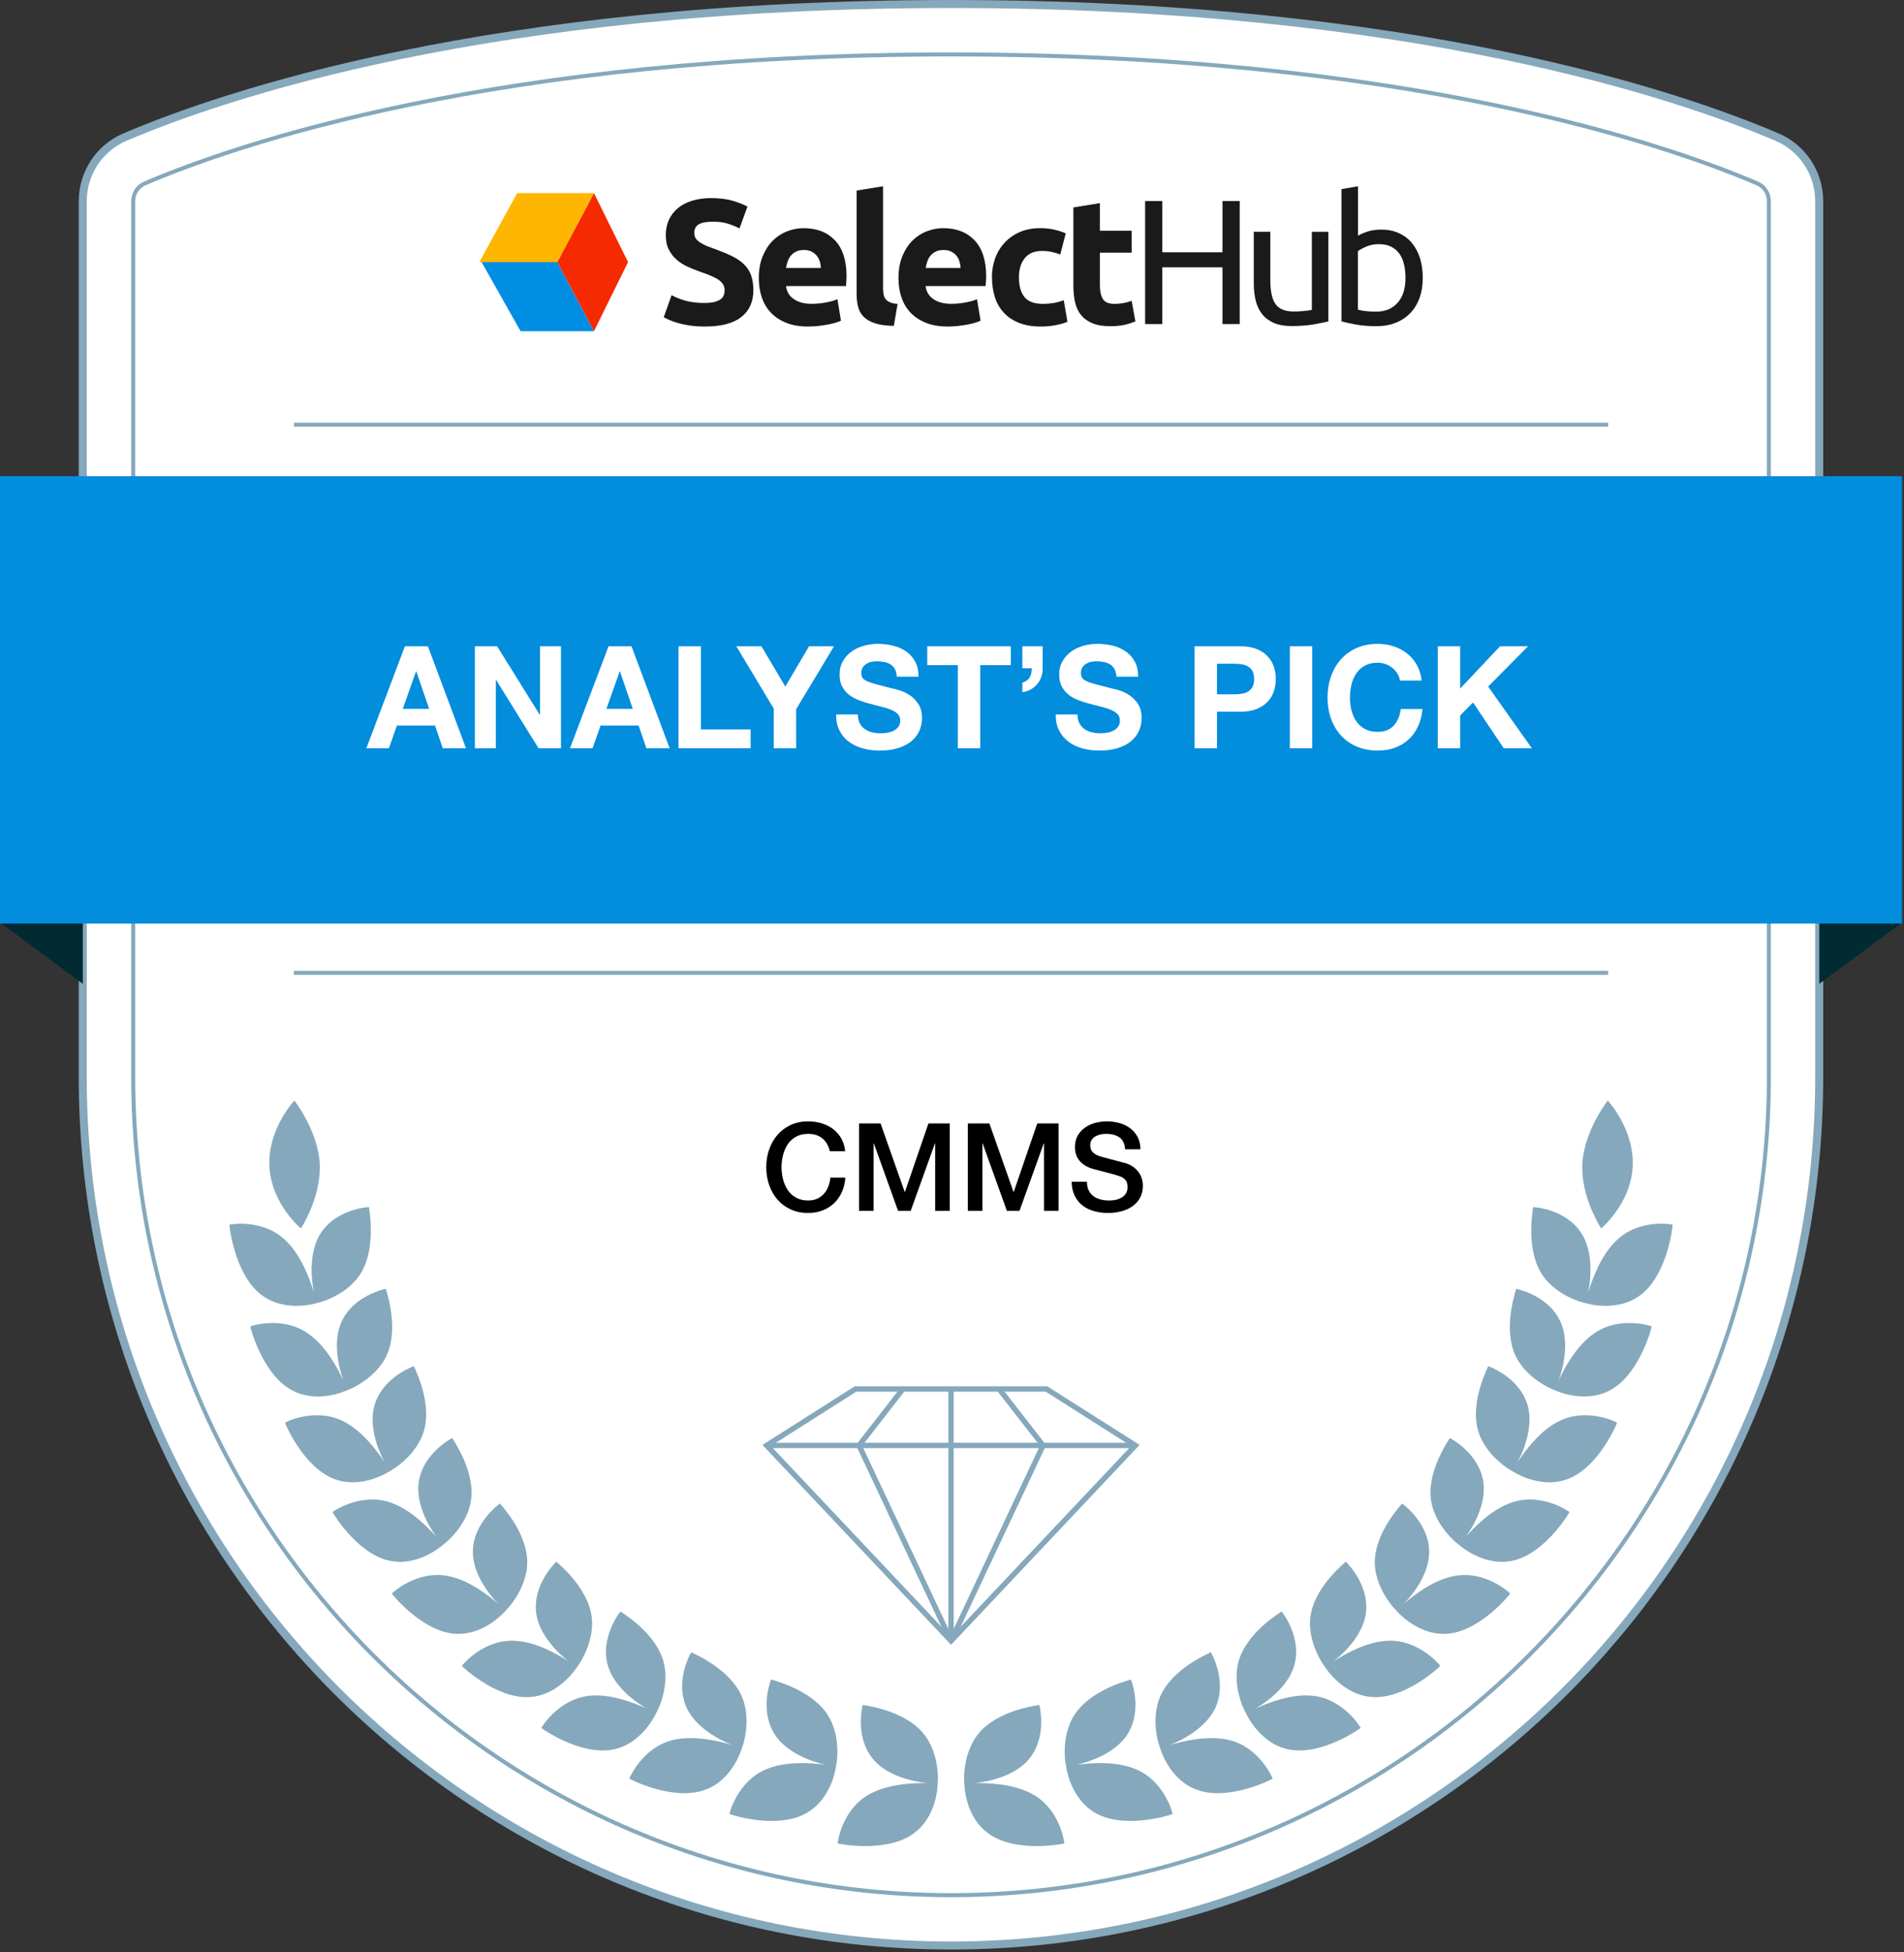
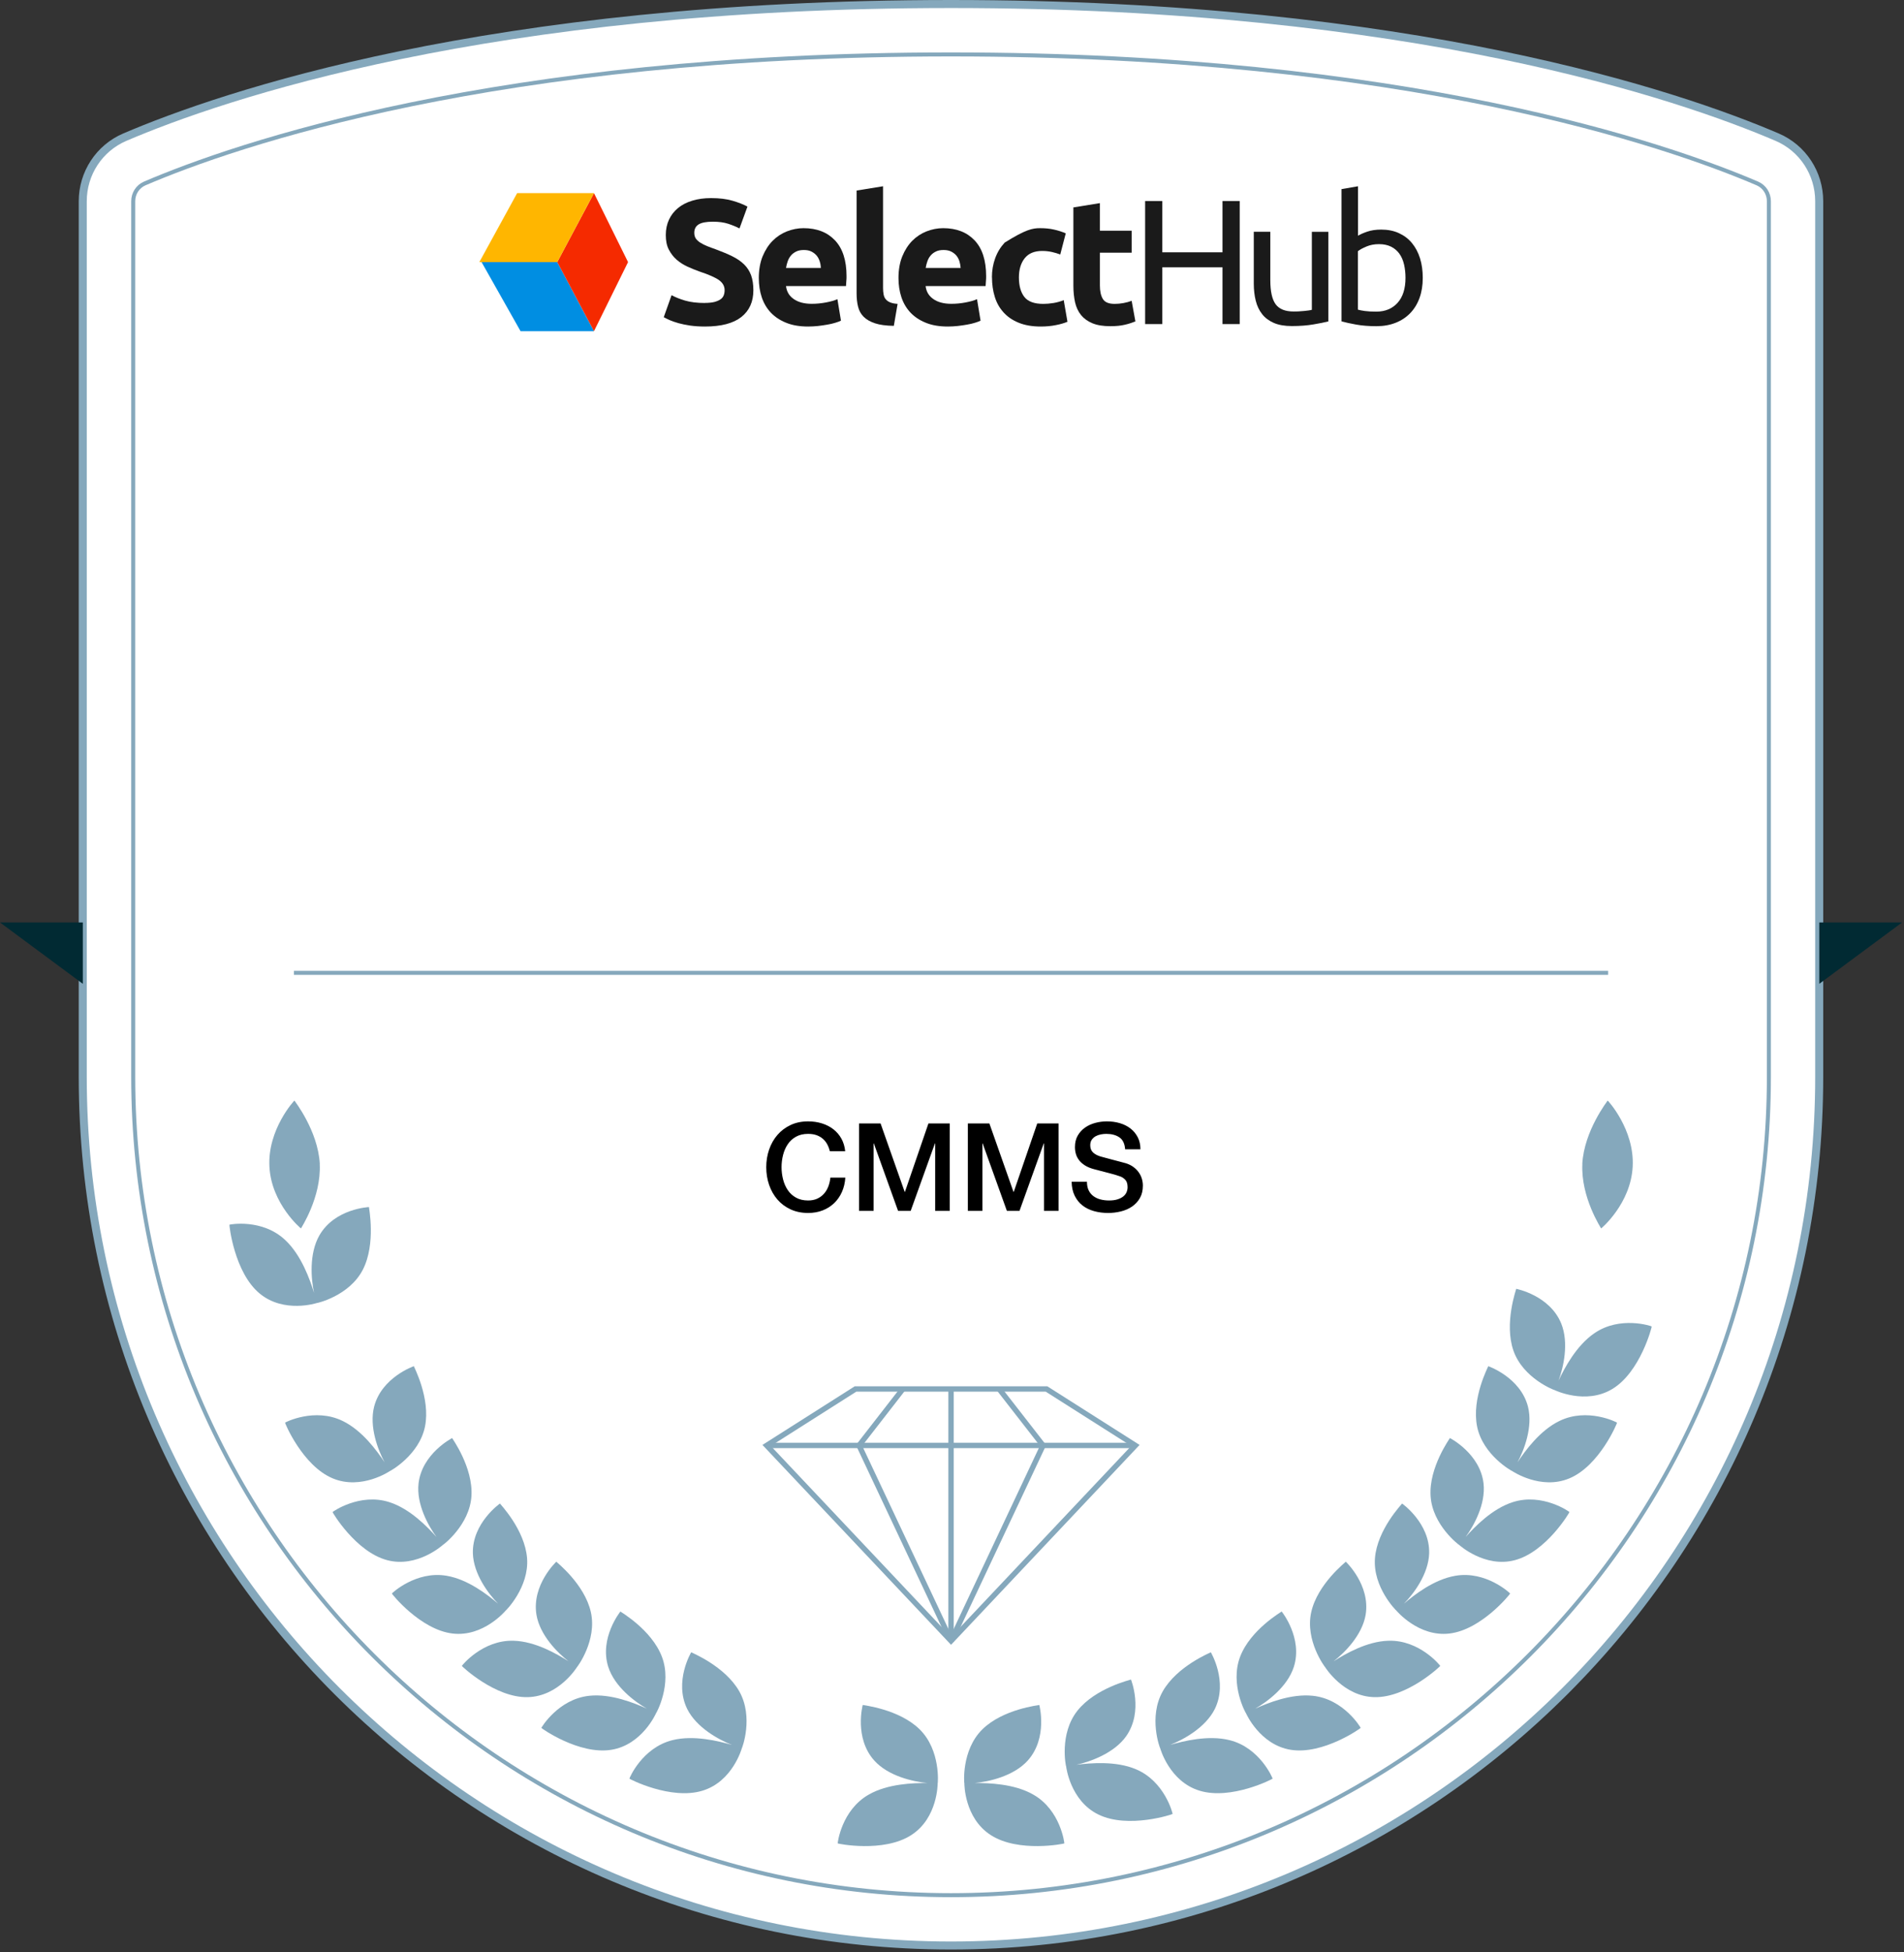
<svg xmlns="http://www.w3.org/2000/svg" width="280px" height="287px" viewBox="0 0 280 287" version="1.1">
  <rect x="0" y="0" width="280" height="287" fill="#333333" stroke="none" />
  <title>Analyst's Pick</title>
  <g id="Badges_new" stroke="none" stroke-width="1" fill="none" fill-rule="evenodd">
    <g id="CMMS" transform="translate(-78, -88)">
      <g id="Analyst's-Pick" transform="translate(78, 88)">
        <g id="Analyst's-Pick">
          <g id="award-asset">
            <g id="Group" transform="translate(12, 0)" fill="#FFFFFF" fill-rule="nonzero" stroke="#85A8BC">
              <path d="M127.86,0.59 C59.82,0.59 20.61,14.07 6.36,20.16 C2.59,21.77 0.17,25.48 0.17,29.58 L0.17,158.31 C0.17,228.83 57.34,285.99 127.85,285.99 L127.85,285.99 C198.37,285.99 255.53,228.83 255.53,158.31 L255.53,29.58 C255.53,25.48 253.11,21.77 249.34,20.16 C235.11,14.07 195.89,0.59 127.86,0.59 Z" id="Path" stroke-width="1.18" />
              <path d="M248.13,29.58 L248.13,158.31 C248.13,224.63 194.17,278.59 127.85,278.59 C61.53,278.59 7.59,224.62 7.59,158.31 L7.59,29.58 C7.59,28.43 8.26,27.41 9.28,26.97 C22.62,21.26 60.89,8 127.85,8 C194.81,8 233.1,21.26 246.44,26.97 C247.46,27.41 248.13,28.43 248.13,29.58 Z" id="Path" stroke-width="0.59" />
              <line x1="31.22" y1="143.01" x2="224.49" y2="143.01" id="Path" stroke-width="0.59" />
-               <line x1="31.22" y1="62.43" x2="224.49" y2="62.43" id="Path" stroke-width="0.59" />
            </g>
            <g id="Group" transform="translate(0, 135)" fill="#012A33" fill-rule="nonzero">
              <polygon id="Path" points="0 0.6 12.18 9.62 12.18 0.6" />
              <polygon id="Path" points="279.72 0.6 267.54 9.62 267.54 0.6" />
            </g>
-             <rect id="Rectangle" fill="#028DDD" fill-rule="nonzero" x="0" y="70" width="279.72" height="65.76" />
            <g id="Group" transform="translate(33, 161)" fill="#85A8BC" fill-rule="nonzero">
              <g transform="translate(108, 0)" id="Path">
                <path d="M91.7,10.1 C91.46,15.02 94.46,19.54 94.46,19.58 C94.44,19.62 98.82,15.97 99.1,10.49 C99.39,5.01 95.41,0.73 95.42,0.78 C95.42,0.83 91.96,5.19 91.69,10.1 L91.7,10.1 Z" />
-                 <path d="M84.47,16.44 C84.47,16.44 89.46,16.65 91.74,20.58 C93.3,23.3 92.97,27.06 92.53,29.06 C93.14,27.12 94.38,23.54 96.76,21.3 C100.16,18.08 104.97,19 104.98,19.03 C105.03,19.01 104.29,26.05 100.53,29.15 C96.96,32.11 92.15,30.55 92.15,30.55 C92.13,30.58 87.35,29.51 85.36,25.64 C83.4,21.82 84.49,16.48 84.46,16.44 L84.47,16.44 Z" />
                <path d="M81.98,28.46 C81.98,28.46 86.89,29.4 88.59,33.55 C89.75,36.42 88.91,40.04 88.2,41.94 C89.07,40.12 90.79,36.82 93.46,34.99 C97.27,32.36 101.9,33.95 101.9,33.99 C101.95,33.98 100.24,40.71 96.09,43.19 C92.15,45.56 87.61,43.34 87.61,43.34 C87.58,43.36 83,41.63 81.57,37.56 C80.16,33.54 81.99,28.51 81.97,28.46 L81.98,28.46 Z" />
                <path d="M77.86,39.83 C77.86,39.83 82.58,41.45 83.7,45.77 C84.46,48.75 83.12,52.19 82.16,53.96 C83.27,52.3 85.42,49.3 88.31,47.89 C92.44,45.86 96.8,48.09 96.8,48.13 C96.86,48.13 94.23,54.47 89.79,56.32 C85.57,58.09 81.39,55.25 81.39,55.25 C81.36,55.27 77.07,52.91 76.22,48.7 C75.38,44.54 77.88,39.88 77.86,39.83 L77.86,39.83 Z" />
                <path d="M72.22,50.39 C72.22,50.39 76.67,52.67 77.17,57.08 C77.51,60.13 75.72,63.32 74.53,64.94 C75.86,63.46 78.4,60.8 81.45,59.82 C85.81,58.41 89.81,61.23 89.8,61.27 C89.86,61.27 86.39,67.14 81.75,68.35 C77.34,69.51 73.59,66.11 73.59,66.11 C73.56,66.13 69.64,63.18 69.38,58.91 C69.12,54.68 72.23,50.44 72.22,50.39 L72.22,50.39 Z" />
                <path d="M65.19,60.02 C65.19,60.02 69.28,62.89 69.17,67.33 C69.08,70.39 66.87,73.31 65.46,74.74 C66.98,73.45 69.86,71.18 73.02,70.64 C77.53,69.86 81.09,73.21 81.08,73.25 C81.14,73.25 76.9,78.58 72.14,79.13 C67.61,79.66 64.37,75.78 64.37,75.78 C64.34,75.79 60.87,72.33 61.2,68.06 C61.53,63.83 65.19,60.08 65.18,60.03 L65.19,60.02 Z" />
                <path d="M56.91,68.57 C56.91,68.57 60.55,71.98 59.83,76.37 C59.32,79.39 56.71,81.98 55.11,83.21 C56.81,82.14 59.98,80.28 63.18,80.19 C67.76,80.04 70.82,83.86 70.8,83.89 C70.85,83.9 65.91,88.6 61.11,88.48 C56.54,88.38 53.88,84.08 53.88,84.08 C53.85,84.08 50.89,80.17 51.83,75.98 C52.76,71.83 56.91,68.62 56.91,68.57 Z" />
                <path d="M47.49,75.9 C47.49,75.9 50.62,79.79 49.27,84.03 C48.33,86.96 45.36,89.17 43.59,90.17 C45.43,89.35 48.87,87.94 52.06,88.28 C56.63,88.76 59.12,92.98 59.1,93 C59.15,93.02 53.58,96.99 48.81,96.22 C44.27,95.49 42.24,90.86 42.24,90.86 C42.2,90.86 39.83,86.58 41.37,82.54 C42.89,78.55 47.48,75.93 47.48,75.89 L47.49,75.9 Z" />
                <path d="M37.06,81.88 C37.06,81.88 39.62,86.17 37.66,90.2 C36.29,92.97 32.99,94.75 31.07,95.5 C33.04,94.94 36.68,94.02 39.81,94.8 C44.3,95.91 46.17,100.43 46.15,100.46 C46.2,100.49 40.06,103.66 35.4,102.23 C30.96,100.88 29.62,96 29.62,96 C29.58,96 27.85,91.42 29.99,87.63 C32.11,83.89 37.06,81.92 37.07,81.88 L37.06,81.88 Z" />
                <path d="M25.32,85.89 C25.32,85.89 27.19,90.52 24.63,94.2 C22.85,96.73 19.32,97.98 17.3,98.42 C19.33,98.17 23.07,97.82 26.05,99.08 C30.31,100.87 31.47,105.62 31.44,105.65 C31.49,105.69 24.93,107.88 20.54,105.74 C16.37,103.72 15.79,98.69 15.79,98.69 C15.75,98.69 14.74,93.89 17.44,90.48 C20.11,87.11 25.31,85.93 25.32,85.89 L25.32,85.89 Z" />
                <path d="M11.84,89.64 C11.84,89.64 13.13,94.47 10.14,97.8 C8.07,100.1 4.41,100.91 2.36,101.1 C4.41,101.1 8.16,101.2 10.96,102.81 C14.98,105.1 15.54,109.96 15.52,109.98 C15.56,110.02 8.78,111.4 4.69,108.75 C0.79,106.24 0.82,101.18 0.82,101.18 C0.78,101.17 0.36,96.29 3.45,93.23 C6.51,90.21 11.81,89.67 11.83,89.63 L11.84,89.64 Z" />
              </g>
              <g id="Path">
                <path d="M14.02,10.1 C14.26,15.02 11.26,19.54 11.26,19.58 C11.28,19.62 6.9,15.97 6.62,10.49 C6.33,5.01 10.31,0.73 10.3,0.78 C10.3,0.83 13.76,5.19 14.03,10.1 L14.02,10.1 Z" />
                <path d="M21.25,16.44 C21.25,16.44 16.26,16.65 13.98,20.58 C12.42,23.3 12.75,27.06 13.19,29.06 C12.58,27.12 11.34,23.54 8.96,21.3 C5.56,18.08 0.75,19 0.74,19.03 C0.69,19.01 1.43,26.05 5.19,29.15 C8.76,32.11 13.57,30.55 13.57,30.55 C13.59,30.58 18.37,29.51 20.36,25.64 C22.32,21.82 21.23,16.48 21.26,16.44 L21.25,16.44 Z" />
-                 <path d="M23.73,28.46 C23.73,28.46 18.82,29.4 17.12,33.55 C15.96,36.42 16.8,40.04 17.51,41.94 C16.64,40.12 14.92,36.82 12.25,34.99 C8.44,32.36 3.81,33.95 3.81,33.99 C3.76,33.98 5.48,40.71 9.62,43.19 C13.56,45.56 18.1,43.34 18.1,43.34 C18.13,43.36 22.71,41.63 24.14,37.56 C25.55,33.54 23.72,28.51 23.74,28.46 L23.73,28.46 Z" />
                <path d="M27.86,39.83 C27.86,39.83 23.14,41.45 22.02,45.77 C21.26,48.75 22.6,52.19 23.56,53.96 C22.45,52.3 20.3,49.3 17.41,47.89 C13.28,45.86 8.92,48.09 8.92,48.13 C8.86,48.13 11.49,54.47 15.93,56.32 C20.15,58.09 24.33,55.25 24.33,55.25 C24.36,55.27 28.65,52.91 29.5,48.7 C30.34,44.54 27.84,39.88 27.86,39.83 L27.86,39.83 Z" />
                <path d="M33.5,50.39 C33.5,50.39 29.05,52.67 28.55,57.08 C28.21,60.13 30,63.32 31.19,64.94 C29.86,63.46 27.32,60.8 24.27,59.82 C19.91,58.41 15.91,61.23 15.91,61.27 C15.85,61.27 19.32,67.14 23.96,68.35 C28.37,69.51 32.12,66.11 32.12,66.11 C32.15,66.13 36.07,63.18 36.33,58.91 C36.59,54.68 33.48,50.44 33.49,50.39 L33.5,50.39 Z" />
                <path d="M40.52,60.02 C40.52,60.02 36.43,62.89 36.54,67.33 C36.63,70.39 38.84,73.31 40.25,74.74 C38.73,73.45 35.85,71.18 32.69,70.64 C28.18,69.86 24.62,73.21 24.63,73.25 C24.57,73.25 28.81,78.58 33.57,79.13 C38.1,79.66 41.34,75.78 41.34,75.78 C41.37,75.79 44.84,72.33 44.51,68.06 C44.18,63.83 40.52,60.08 40.53,60.03 L40.52,60.02 Z" />
                <path d="M48.81,68.57 C48.81,68.57 45.17,71.98 45.89,76.37 C46.4,79.39 49.01,81.98 50.61,83.21 C48.91,82.14 45.74,80.28 42.54,80.19 C37.96,80.04 34.9,83.86 34.92,83.89 C34.87,83.9 39.81,88.6 44.61,88.48 C49.18,88.38 51.84,84.08 51.84,84.08 C51.87,84.08 54.83,80.17 53.89,75.98 C52.96,71.83 48.81,68.62 48.81,68.57 L48.81,68.57 Z" />
                <path d="M58.23,75.9 C58.23,75.9 55.1,79.79 56.45,84.03 C57.39,86.96 60.36,89.17 62.13,90.17 C60.29,89.35 56.85,87.94 53.66,88.28 C49.09,88.76 46.6,92.98 46.61,93 C46.56,93.02 52.13,96.99 56.9,96.22 C61.44,95.49 63.47,90.86 63.47,90.86 C63.51,90.86 65.88,86.58 64.34,82.54 C62.82,78.55 58.23,75.93 58.23,75.89 L58.23,75.9 Z" />
                <path d="M68.65,81.88 C68.65,81.88 66.09,86.17 68.05,90.2 C69.42,92.97 72.72,94.75 74.64,95.5 C72.67,94.94 69.03,94.02 65.9,94.8 C61.41,95.91 59.54,100.43 59.56,100.46 C59.51,100.49 65.65,103.66 70.31,102.23 C74.75,100.88 76.09,96 76.09,96 C76.13,96 77.86,91.42 75.72,87.63 C73.6,83.89 68.65,81.92 68.64,81.88 L68.65,81.88 Z" />
-                 <path d="M80.39,85.89 C80.39,85.89 78.52,90.52 81.09,94.2 C82.87,96.73 86.4,97.98 88.42,98.42 C86.39,98.17 82.65,97.82 79.67,99.08 C75.41,100.87 74.25,105.62 74.28,105.65 C74.23,105.69 80.79,107.88 85.18,105.74 C89.35,103.72 89.93,98.69 89.93,98.69 C89.97,98.69 90.98,93.89 88.28,90.48 C85.61,87.11 80.41,85.93 80.4,85.89 L80.39,85.89 Z" />
                <path d="M93.87,89.64 C93.87,89.64 92.58,94.47 95.57,97.8 C97.64,100.1 101.3,100.91 103.35,101.1 C101.3,101.1 97.55,101.2 94.75,102.81 C90.73,105.1 90.17,109.96 90.19,109.98 C90.15,110.02 96.93,111.4 101.02,108.75 C104.92,106.24 104.89,101.18 104.89,101.18 C104.93,101.17 105.35,96.29 102.26,93.23 C99.2,90.21 93.9,89.67 93.88,89.63 L93.87,89.64 Z" />
              </g>
            </g>
            <g id="Group" transform="translate(70, 27)" fill-rule="nonzero">
              <path d="M33.64,17.53 C34.21,17.53 34.69,17.48 35.06,17.39 C35.43,17.29 35.73,17.16 35.96,17 C36.19,16.84 36.34,16.64 36.43,16.41 C36.52,16.18 36.56,15.93 36.56,15.65 C36.56,15.06 36.28,14.57 35.73,14.17 C35.17,13.78 34.22,13.36 32.86,12.91 C32.27,12.7 31.68,12.46 31.09,12.19 C30.5,11.92 29.97,11.58 29.5,11.17 C29.03,10.76 28.65,10.26 28.35,9.68 C28.05,9.1 27.91,8.39 27.91,7.55 C27.91,6.71 28.07,5.96 28.38,5.29 C28.69,4.62 29.14,4.05 29.71,3.58 C30.28,3.11 30.98,2.75 31.8,2.5 C32.62,2.25 33.54,2.12 34.57,2.12 C35.79,2.12 36.84,2.25 37.73,2.51 C38.62,2.77 39.35,3.06 39.92,3.37 L38.75,6.58 C38.25,6.32 37.68,6.09 37.07,5.89 C36.45,5.69 35.71,5.59 34.84,5.59 C33.87,5.59 33.17,5.72 32.74,5.99 C32.31,6.26 32.1,6.67 32.1,7.23 C32.1,7.56 32.18,7.84 32.33,8.07 C32.49,8.29 32.71,8.5 33,8.68 C33.29,8.86 33.62,9.03 33.99,9.18 C34.36,9.33 34.78,9.48 35.23,9.64 C36.17,9.99 36.99,10.33 37.68,10.67 C38.38,11.01 38.95,11.41 39.42,11.86 C39.88,12.31 40.22,12.84 40.45,13.45 C40.67,14.06 40.79,14.8 40.79,15.67 C40.79,17.36 40.2,18.67 39.02,19.6 C37.84,20.53 36.05,21 33.67,21 C32.87,21 32.15,20.95 31.5,20.86 C30.86,20.76 30.29,20.65 29.79,20.51 C29.29,20.37 28.87,20.22 28.51,20.07 C28.15,19.91 27.85,19.76 27.61,19.63 L28.76,16.39 C29.3,16.69 29.96,16.95 30.76,17.19 C31.55,17.42 32.52,17.54 33.67,17.54" id="Path" fill="#1A1A1A" />
              <path d="M50.72,12.39 C50.7,12.06 50.65,11.74 50.55,11.43 C50.45,11.12 50.31,10.84 50.11,10.59 C49.91,10.35 49.66,10.15 49.35,9.99 C49.05,9.83 48.67,9.75 48.22,9.75 C47.77,9.75 47.41,9.82 47.1,9.97 C46.79,10.12 46.53,10.31 46.32,10.56 C46.11,10.8 45.95,11.09 45.84,11.41 C45.73,11.73 45.64,12.06 45.59,12.39 L50.73,12.39 L50.72,12.39 Z M41.59,13.88 C41.59,12.66 41.78,11.59 42.15,10.68 C42.53,9.77 43.02,9 43.63,8.39 C44.24,7.78 44.94,7.32 45.73,7.01 C46.52,6.7 47.34,6.54 48.17,6.54 C50.12,6.54 51.66,7.14 52.79,8.33 C53.92,9.52 54.49,11.28 54.49,13.59 C54.49,13.82 54.49,14.07 54.46,14.33 C54.44,14.6 54.42,14.84 54.41,15.05 L45.59,15.05 C45.68,15.85 46.05,16.49 46.71,16.95 C47.37,17.42 48.26,17.66 49.37,17.66 C50.08,17.66 50.78,17.59 51.47,17.46 C52.16,17.33 52.72,17.17 53.15,16.98 L53.67,20.14 C53.46,20.24 53.18,20.35 52.83,20.45 C52.48,20.56 52.1,20.65 51.67,20.72 C51.24,20.8 50.79,20.86 50.3,20.92 C49.81,20.97 49.32,21 48.84,21 C47.6,21 46.53,20.82 45.62,20.45 C44.71,20.09 43.95,19.58 43.35,18.95 C42.75,18.31 42.31,17.56 42.02,16.69 C41.73,15.82 41.59,14.88 41.59,13.87" id="Shape" fill="#1A1A1A" />
              <path d="M61.44,20.9 C60.31,20.88 59.39,20.76 58.69,20.53 C57.99,20.3 57.43,19.98 57.02,19.58 C56.61,19.17 56.33,18.68 56.19,18.09 C56.04,17.51 55.97,16.85 55.97,16.12 L55.97,1.01 L59.86,0.38 L59.86,15.33 C59.86,15.68 59.89,15.99 59.94,16.27 C59.99,16.55 60.09,16.78 60.24,16.97 C60.39,17.16 60.6,17.32 60.88,17.44 C61.16,17.56 61.53,17.64 62,17.67 L61.45,20.88 L61.44,20.9 Z" id="Path" fill="#1A1A1A" />
              <path d="M71.27,12.39 C71.25,12.06 71.19,11.74 71.1,11.43 C71,11.12 70.86,10.84 70.66,10.59 C70.46,10.35 70.21,10.15 69.9,9.99 C69.59,9.83 69.22,9.75 68.76,9.75 C68.3,9.75 67.95,9.82 67.64,9.97 C67.33,10.12 67.07,10.31 66.86,10.56 C66.65,10.8 66.49,11.09 66.38,11.41 C66.27,11.73 66.18,12.06 66.13,12.39 L71.27,12.39 L71.27,12.39 Z M62.13,13.88 C62.13,12.66 62.32,11.59 62.69,10.68 C63.06,9.77 63.56,9 64.16,8.39 C64.77,7.78 65.47,7.32 66.26,7.01 C67.05,6.7 67.87,6.54 68.7,6.54 C70.65,6.54 72.19,7.14 73.32,8.33 C74.45,9.52 75.02,11.28 75.02,13.59 C75.02,13.82 75.02,14.07 74.99,14.33 C74.97,14.6 74.96,14.84 74.94,15.05 L66.12,15.05 C66.21,15.85 66.58,16.49 67.24,16.95 C67.9,17.42 68.79,17.66 69.9,17.66 C70.61,17.66 71.32,17.59 72,17.46 C72.69,17.33 73.25,17.17 73.68,16.98 L74.2,20.14 C73.99,20.24 73.71,20.35 73.37,20.45 C73.02,20.56 72.63,20.65 72.21,20.72 C71.78,20.8 71.33,20.86 70.84,20.92 C70.35,20.97 69.87,21 69.38,21 C68.14,21 67.07,20.82 66.16,20.45 C65.25,20.09 64.49,19.58 63.89,18.95 C63.29,18.31 62.85,17.56 62.56,16.69 C62.27,15.82 62.13,14.88 62.13,13.87" id="Shape" fill="#1A1A1A" />
-               <path d="M75.87,13.77 C75.87,12.78 76.03,11.84 76.35,10.96 C76.67,10.08 77.14,9.32 77.75,8.66 C78.36,8.01 79.1,7.49 79.97,7.11 C80.84,6.73 81.83,6.54 82.95,6.54 C83.68,6.54 84.35,6.6 84.96,6.74 C85.57,6.87 86.16,7.06 86.73,7.3 L85.92,10.41 C85.55,10.27 85.15,10.15 84.72,10.05 C84.28,9.95 83.8,9.89 83.26,9.89 C82.11,9.89 81.26,10.25 80.69,10.96 C80.13,11.67 79.84,12.61 79.84,13.78 C79.84,15.01 80.11,15.97 80.64,16.65 C81.17,17.33 82.1,17.67 83.42,17.67 C83.89,17.67 84.39,17.63 84.94,17.54 C85.48,17.45 85.97,17.31 86.43,17.12 L86.98,20.3 C86.53,20.49 85.96,20.66 85.28,20.79 C84.6,20.93 83.85,21 83.04,21 C81.79,21 80.71,20.81 79.8,20.44 C78.89,20.07 78.15,19.56 77.57,18.91 C76.99,18.27 76.56,17.51 76.29,16.63 C76.02,15.75 75.88,14.8 75.88,13.77" id="Path" fill="#1A1A1A" />
+               <path d="M75.87,13.77 C75.87,12.78 76.03,11.84 76.35,10.96 C76.67,10.08 77.14,9.32 77.75,8.66 C80.84,6.73 81.83,6.54 82.95,6.54 C83.68,6.54 84.35,6.6 84.96,6.74 C85.57,6.87 86.16,7.06 86.73,7.3 L85.92,10.41 C85.55,10.27 85.15,10.15 84.72,10.05 C84.28,9.95 83.8,9.89 83.26,9.89 C82.11,9.89 81.26,10.25 80.69,10.96 C80.13,11.67 79.84,12.61 79.84,13.78 C79.84,15.01 80.11,15.97 80.64,16.65 C81.17,17.33 82.1,17.67 83.42,17.67 C83.89,17.67 84.39,17.63 84.94,17.54 C85.48,17.45 85.97,17.31 86.43,17.12 L86.98,20.3 C86.53,20.49 85.96,20.66 85.28,20.79 C84.6,20.93 83.85,21 83.04,21 C81.79,21 80.71,20.81 79.8,20.44 C78.89,20.07 78.15,19.56 77.57,18.91 C76.99,18.27 76.56,17.51 76.29,16.63 C76.02,15.75 75.88,14.8 75.88,13.77" id="Path" fill="#1A1A1A" />
              <path d="M87.86,3.49 L91.75,2.86 L91.75,6.91 L96.42,6.91 L96.42,10.15 L91.75,10.15 L91.75,14.98 C91.75,15.8 91.89,16.45 92.18,16.94 C92.47,17.43 93.05,17.67 93.92,17.67 C94.34,17.67 94.77,17.63 95.21,17.55 C95.65,17.47 96.06,17.36 96.42,17.22 L96.97,20.25 C96.5,20.44 95.98,20.61 95.4,20.74 C94.83,20.88 94.12,20.95 93.29,20.95 C92.23,20.95 91.35,20.81 90.65,20.52 C89.95,20.23 89.4,19.83 88.98,19.32 C88.56,18.8 88.27,18.18 88.1,17.45 C87.94,16.72 87.85,15.91 87.85,15.02 L87.85,3.48 L87.86,3.49 Z" id="Path" fill="#1A1A1A" />
              <polygon id="Path" fill="#1A1A1A" points="109.78 2.55 112.31 2.55 112.31 20.64 109.78 20.64 109.78 12.29 100.93 12.29 100.93 20.64 98.4 20.64 98.4 2.55 100.93 2.55 100.93 10.09 109.78 10.09" />
              <path d="M125.34,20.25 C124.78,20.39 124.05,20.54 123.14,20.69 C122.23,20.85 121.17,20.93 119.97,20.93 C118.93,20.93 118.05,20.78 117.33,20.47 C116.62,20.16 116.04,19.73 115.61,19.18 C115.17,18.62 114.86,17.97 114.67,17.21 C114.48,16.45 114.38,15.61 114.38,14.69 L114.38,7.07 L116.81,7.07 L116.81,14.17 C116.81,15.82 117.07,17.01 117.59,17.72 C118.11,18.43 118.99,18.79 120.23,18.79 C120.49,18.79 120.76,18.79 121.04,18.77 C121.32,18.75 121.58,18.73 121.82,18.71 C122.06,18.68 122.29,18.66 122.49,18.63 C122.69,18.6 122.83,18.57 122.92,18.54 L122.92,7.08 L125.35,7.08 L125.35,20.26 L125.34,20.25 Z" id="Path" fill="#1A1A1A" />
              <path d="M129.7,18.52 C129.94,18.59 130.29,18.66 130.73,18.72 C131.17,18.78 131.72,18.81 132.39,18.81 C133.7,18.81 134.74,18.38 135.52,17.52 C136.3,16.66 136.69,15.44 136.69,13.85 C136.69,13.15 136.62,12.5 136.48,11.89 C136.34,11.28 136.12,10.76 135.8,10.31 C135.49,9.87 135.08,9.52 134.59,9.27 C134.09,9.02 133.5,8.89 132.8,8.89 C132.1,8.89 131.53,9 130.97,9.23 C130.41,9.46 129.99,9.69 129.69,9.93 L129.69,18.52 L129.7,18.52 Z M129.7,7.66 C129.99,7.47 130.44,7.27 131.04,7.06 C131.64,6.85 132.33,6.75 133.12,6.75 C134.09,6.75 134.96,6.92 135.72,7.27 C136.48,7.62 137.12,8.1 137.64,8.73 C138.16,9.36 138.56,10.11 138.83,10.98 C139.1,11.85 139.23,12.81 139.23,13.85 C139.23,14.95 139.07,15.93 138.75,16.81 C138.43,17.69 137.97,18.43 137.38,19.04 C136.79,19.65 136.08,20.12 135.24,20.45 C134.4,20.78 133.47,20.95 132.42,20.95 C131.29,20.95 130.29,20.87 129.42,20.71 C128.55,20.55 127.84,20.4 127.28,20.24 L127.28,0.8 L129.71,0.38 L129.71,7.66 L129.7,7.66 Z" id="Shape" fill="#1A1A1A" />
              <g transform="translate(0, 1)" id="Path">
                <polygon fill="#008EE2" points="0.82 10.53 6.55 20.68 17.35 20.68 11.95 10.53" />
                <polygon fill="#F52A00" points="11.95 10.53 17.35 20.68 22.36 10.53 17.35 0.39" />
                <polygon fill="#FFB600" points="0.49 10.53 11.95 10.53 17.35 0.39 6.05 0.39" />
              </g>
            </g>
            <g id="Group" transform="translate(112, 204)" stroke="#85A8BC" stroke-width="0.79">
              <polygon id="Path" fill="#FFFFFF" fill-rule="nonzero" points="41.9 0.18 27.86 0.18 13.81 0.18 0.74 8.48 27.86 37.21 54.97 8.48" />
              <line x1="27.86" y1="37.21" x2="27.86" y2="0.18" id="Path" fill="#FFFFFF" fill-rule="nonzero" />
              <line x1="0.74" y1="8.48" x2="54.97" y2="8.48" id="Path" fill="#FFFFFF" fill-rule="nonzero" />
              <polyline id="Path" points="20.78 0.18 14.33 8.48 27.86 37.21" />
              <polyline id="Path" points="34.93 0.18 41.39 8.48 27.86 37.21" />
            </g>
          </g>
          <path d="M57.192,110 L58.368,106.661 L63.975,106.661 L65.109,110 L68.532,110 L62.925,95.006 L59.544,95.006 L53.874,110 L57.192,110 Z M63.114,104.204 L59.229,104.204 L61.182,98.702 L61.224,98.702 L63.114,104.204 Z M72.921,110 L72.921,99.962 L72.963,99.962 L79.2,110 L82.497,110 L82.497,95.006 L79.41,95.006 L79.41,105.065 L79.368,105.065 L73.11,95.006 L69.834,95.006 L69.834,110 L72.921,110 Z M87.138,110 L88.314,106.661 L93.921,106.661 L95.055,110 L98.478,110 L92.871,95.006 L89.49,95.006 L83.82,110 L87.138,110 Z M93.06,104.204 L89.175,104.204 L91.128,98.702 L91.17,98.702 L93.06,104.204 Z M110.385,110 L110.385,107.228 L103.077,107.228 L103.077,95.006 L99.78,95.006 L99.78,110 L110.385,110 Z M117.084,110 L117.084,104.246 L122.649,95.006 L118.974,95.006 L115.488,100.928 L111.981,95.006 L108.285,95.006 L113.787,104.162 L113.787,110 L117.084,110 Z M129.348,110.336 C130.37,110.336 131.269,110.217 132.047,109.979 C132.823,109.741 133.475,109.409 134,108.981 C134.524,108.555 134.92,108.047 135.186,107.459 C135.452,106.871 135.585,106.234 135.585,105.548 C135.585,104.708 135.406,104.019 135.049,103.48 C134.692,102.941 134.269,102.51 133.779,102.188 C133.289,101.866 132.796,101.632 132.298,101.484 C131.802,101.338 131.413,101.236 131.133,101.18 C130.195,100.942 129.435,100.746 128.855,100.592 C128.274,100.438 127.819,100.284 127.49,100.13 C127.16,99.976 126.94,99.808 126.828,99.626 C126.716,99.444 126.66,99.206 126.66,98.912 C126.66,98.59 126.73,98.324 126.87,98.114 C127.01,97.904 127.189,97.729 127.406,97.589 C127.623,97.449 127.864,97.351 128.13,97.295 C128.396,97.239 128.662,97.211 128.928,97.211 C129.334,97.211 129.708,97.246 130.052,97.316 C130.394,97.386 130.699,97.505 130.965,97.673 C131.231,97.841 131.445,98.072 131.606,98.366 C131.767,98.66 131.861,99.031 131.889,99.479 L135.081,99.479 C135.081,98.611 134.917,97.873 134.588,97.263 C134.258,96.654 133.814,96.154 133.254,95.762 C132.694,95.37 132.054,95.087 131.333,94.912 C130.612,94.737 129.859,94.649 129.075,94.649 C128.403,94.649 127.731,94.74 127.059,94.922 C126.387,95.104 125.785,95.384 125.253,95.762 C124.721,96.14 124.29,96.612 123.962,97.18 C123.632,97.746 123.468,98.415 123.468,99.185 C123.468,99.871 123.597,100.456 123.856,100.939 C124.115,101.421 124.455,101.824 124.875,102.146 C125.295,102.468 125.771,102.731 126.303,102.933 C126.835,103.136 127.381,103.308 127.941,103.448 C128.487,103.602 129.026,103.742 129.558,103.868 C130.09,103.994 130.566,104.141 130.986,104.309 C131.406,104.477 131.745,104.687 132.005,104.939 C132.263,105.191 132.393,105.52 132.393,105.926 C132.393,106.304 132.295,106.615 132.099,106.861 C131.903,107.106 131.658,107.298 131.364,107.438 C131.07,107.578 130.755,107.672 130.419,107.722 C130.083,107.77 129.768,107.795 129.474,107.795 C129.04,107.795 128.62,107.743 128.214,107.638 C127.808,107.532 127.454,107.371 127.153,107.154 C126.853,106.938 126.611,106.654 126.429,106.304 C126.247,105.954 126.156,105.527 126.156,105.023 L122.964,105.023 C122.95,105.947 123.118,106.745 123.468,107.417 C123.818,108.089 124.29,108.642 124.885,109.076 C125.481,109.51 126.166,109.829 126.944,110.031 C127.721,110.234 128.522,110.336 129.348,110.336 Z M144.153,110 L144.153,97.778 L148.647,97.778 L148.647,95.006 L136.362,95.006 L136.362,97.778 L140.856,97.778 L140.856,110 L144.153,110 Z M150.348,101.747 C150.782,101.691 151.185,101.561 151.555,101.359 C151.927,101.156 152.245,100.9 152.511,100.592 C152.777,100.284 152.983,99.927 153.131,99.521 C153.278,99.115 153.344,98.681 153.33,98.219 L153.33,95.006 L150.348,95.006 L150.348,98.24 L151.734,98.24 C151.734,98.758 151.636,99.195 151.44,99.552 C151.244,99.909 150.88,100.179 150.348,100.361 L150.348,101.747 Z M161.646,110.336 C162.668,110.336 163.567,110.217 164.345,109.979 C165.121,109.741 165.773,109.409 166.298,108.981 C166.822,108.555 167.218,108.047 167.484,107.459 C167.75,106.871 167.883,106.234 167.883,105.548 C167.883,104.708 167.704,104.019 167.347,103.48 C166.99,102.941 166.567,102.51 166.077,102.188 C165.587,101.866 165.094,101.632 164.596,101.484 C164.1,101.338 163.711,101.236 163.431,101.18 C162.493,100.942 161.733,100.746 161.153,100.592 C160.571,100.438 160.117,100.284 159.787,100.13 C159.458,99.976 159.238,99.808 159.126,99.626 C159.014,99.444 158.958,99.206 158.958,98.912 C158.958,98.59 159.028,98.324 159.168,98.114 C159.308,97.904 159.487,97.729 159.703,97.589 C159.921,97.449 160.162,97.351 160.428,97.295 C160.694,97.239 160.96,97.211 161.226,97.211 C161.632,97.211 162.006,97.246 162.35,97.316 C162.692,97.386 162.997,97.505 163.263,97.673 C163.529,97.841 163.743,98.072 163.904,98.366 C164.065,98.66 164.159,99.031 164.187,99.479 L167.379,99.479 C167.379,98.611 167.214,97.873 166.886,97.263 C166.556,96.654 166.112,96.154 165.552,95.762 C164.992,95.37 164.351,95.087 163.631,94.912 C162.91,94.737 162.157,94.649 161.373,94.649 C160.701,94.649 160.029,94.74 159.357,94.922 C158.685,95.104 158.083,95.384 157.551,95.762 C157.019,96.14 156.589,96.612 156.26,97.18 C155.93,97.746 155.766,98.415 155.766,99.185 C155.766,99.871 155.895,100.456 156.155,100.939 C156.413,101.421 156.753,101.824 157.173,102.146 C157.593,102.468 158.069,102.731 158.601,102.933 C159.133,103.136 159.679,103.308 160.239,103.448 C160.785,103.602 161.324,103.742 161.856,103.868 C162.388,103.994 162.864,104.141 163.284,104.309 C163.704,104.477 164.043,104.687 164.303,104.939 C164.561,105.191 164.691,105.52 164.691,105.926 C164.691,106.304 164.593,106.615 164.397,106.861 C164.201,107.106 163.956,107.298 163.662,107.438 C163.368,107.578 163.053,107.672 162.717,107.722 C162.381,107.77 162.066,107.795 161.772,107.795 C161.338,107.795 160.918,107.743 160.512,107.638 C160.106,107.532 159.752,107.371 159.452,107.154 C159.15,106.938 158.909,106.654 158.727,106.304 C158.545,105.954 158.454,105.527 158.454,105.023 L155.262,105.023 C155.248,105.947 155.416,106.745 155.766,107.417 C156.116,108.089 156.589,108.642 157.184,109.076 C157.779,109.51 158.464,109.829 159.242,110.031 C160.018,110.234 160.82,110.336 161.646,110.336 Z M178.971,110 L178.971,104.624 L182.436,104.624 C183.374,104.624 184.172,104.487 184.83,104.215 C185.488,103.942 186.024,103.581 186.436,103.133 C186.85,102.685 187.15,102.171 187.339,101.59 C187.529,101.008 187.623,100.417 187.623,99.815 C187.623,99.199 187.529,98.604 187.339,98.03 C187.15,97.456 186.85,96.945 186.436,96.497 C186.024,96.049 185.488,95.689 184.83,95.415 C184.172,95.142 183.374,95.006 182.436,95.006 L175.674,95.006 L175.674,110 L178.971,110 Z M181.533,102.062 L178.971,102.062 L178.971,97.568 L181.533,97.568 C181.911,97.568 182.275,97.596 182.625,97.652 C182.975,97.708 183.283,97.817 183.549,97.978 C183.815,98.138 184.029,98.366 184.19,98.66 C184.351,98.954 184.431,99.339 184.431,99.815 C184.431,100.291 184.351,100.676 184.19,100.97 C184.029,101.264 183.815,101.492 183.549,101.653 C183.283,101.814 182.975,101.922 182.625,101.978 C182.275,102.034 181.911,102.062 181.533,102.062 Z M192.978,110 L192.978,95.006 L189.681,95.006 L189.681,110 L192.978,110 Z M202.596,110.336 C203.52,110.336 204.367,110.196 205.137,109.916 C205.907,109.636 206.579,109.23 207.153,108.698 C207.727,108.166 208.189,107.522 208.539,106.766 C208.889,106.01 209.106,105.163 209.19,104.225 L205.998,104.225 C205.872,105.233 205.525,106.045 204.958,106.661 C204.392,107.277 203.604,107.585 202.596,107.585 C201.854,107.585 201.224,107.442 200.706,107.154 C200.188,106.868 199.768,106.486 199.446,106.01 C199.124,105.534 198.889,104.999 198.743,104.403 C198.595,103.808 198.522,103.196 198.522,102.566 C198.522,101.908 198.595,101.271 198.743,100.655 C198.889,100.039 199.124,99.49 199.446,99.007 C199.768,98.523 200.188,98.138 200.706,97.852 C201.224,97.564 201.854,97.421 202.596,97.421 C203.002,97.421 203.391,97.487 203.762,97.621 C204.132,97.754 204.465,97.939 204.759,98.177 C205.053,98.415 205.298,98.692 205.494,99.007 C205.69,99.322 205.816,99.668 205.872,100.046 L209.064,100.046 C208.966,99.178 208.728,98.408 208.35,97.736 C207.972,97.064 207.493,96.501 206.911,96.046 C206.331,95.591 205.673,95.244 204.938,95.006 C204.202,94.768 203.422,94.649 202.596,94.649 C201.448,94.649 200.416,94.852 199.499,95.258 C198.582,95.664 197.808,96.224 197.178,96.938 C196.548,97.652 196.065,98.489 195.729,99.448 C195.393,100.406 195.225,101.446 195.225,102.566 C195.225,103.658 195.393,104.677 195.729,105.621 C196.065,106.567 196.548,107.389 197.178,108.089 C197.808,108.789 198.582,109.338 199.499,109.737 C200.416,110.136 201.448,110.336 202.596,110.336 Z M214.734,110 L214.734,105.17 L216.624,103.259 L221.139,110 L225.276,110 L218.85,100.928 L224.709,95.006 L220.593,95.006 L214.734,101.222 L214.734,95.006 L211.437,95.006 L211.437,110 L214.734,110 Z" id="ANALYST’SPICK" fill="#FFFFFF" fill-rule="nonzero" />
        </g>
        <path d="M118.84,178.306 C119.62,178.306 120.334,178.18 120.982,177.928 C121.63,177.676 122.194,177.319 122.674,176.857 C123.154,176.395 123.535,175.846 123.817,175.21 C124.099,174.574 124.264,173.872 124.312,173.104 L124.312,173.104 L122.116,173.104 C122.068,173.572 121.966,174.01 121.81,174.418 C121.654,174.826 121.438,175.183 121.162,175.489 C120.886,175.795 120.556,176.035 120.172,176.209 C119.788,176.383 119.344,176.47 118.84,176.47 C118.156,176.47 117.565,176.332 117.067,176.056 C116.569,175.78 116.164,175.411 115.852,174.949 C115.54,174.487 115.309,173.962 115.159,173.374 C115.009,172.786 114.934,172.186 114.934,171.574 C114.934,170.962 115.009,170.362 115.159,169.774 C115.309,169.186 115.54,168.661 115.852,168.199 C116.164,167.737 116.569,167.368 117.067,167.092 C117.565,166.816 118.156,166.678 118.84,166.678 C119.308,166.678 119.719,166.741 120.073,166.867 C120.427,166.993 120.736,167.17 121,167.398 C121.264,167.626 121.48,167.896 121.648,168.208 C121.816,168.52 121.948,168.862 122.044,169.234 L122.044,169.234 L124.294,169.234 C124.222,168.538 124.036,167.92 123.736,167.38 C123.436,166.84 123.043,166.381 122.557,166.003 C122.071,165.625 121.51,165.337 120.874,165.139 C120.238,164.941 119.56,164.842 118.84,164.842 C117.88,164.842 117.019,165.022 116.257,165.382 C115.495,165.742 114.85,166.228 114.322,166.84 C113.794,167.452 113.389,168.166 113.107,168.982 C112.825,169.798 112.684,170.662 112.684,171.574 C112.684,172.498 112.825,173.368 113.107,174.184 C113.389,175 113.794,175.714 114.322,176.326 C114.85,176.938 115.495,177.421 116.257,177.775 C117.019,178.129 117.88,178.306 118.84,178.306 Z M128.47,178 L128.47,168.082 L128.506,168.082 L132.07,178 L133.924,178 L137.488,168.082 L137.524,168.082 L137.524,178 L139.666,178 L139.666,165.148 L136.534,165.148 L133.078,175.21 L133.042,175.21 L129.496,165.148 L126.328,165.148 L126.328,178 L128.47,178 Z M144.472,178 L144.472,168.082 L144.508,168.082 L148.072,178 L149.926,178 L153.49,168.082 L153.526,168.082 L153.526,178 L155.668,178 L155.668,165.148 L152.536,165.148 L149.08,175.21 L149.044,175.21 L145.498,165.148 L142.33,165.148 L142.33,178 L144.472,178 Z M162.958,178.306 C163.594,178.306 164.218,178.231 164.83,178.081 C165.442,177.931 165.988,177.694 166.468,177.37 C166.948,177.046 167.335,176.629 167.629,176.119 C167.923,175.609 168.07,174.994 168.07,174.274 C168.07,173.938 168.019,173.602 167.917,173.266 C167.815,172.93 167.659,172.615 167.449,172.321 C167.239,172.027 166.978,171.766 166.666,171.538 C166.354,171.31 165.988,171.13 165.568,170.998 C165.4,170.95 165.121,170.875 164.731,170.773 C164.341,170.671 163.942,170.566 163.534,170.458 C163.126,170.35 162.757,170.251 162.427,170.161 C162.097,170.071 161.908,170.02 161.86,170.008 C161.404,169.876 161.035,169.681 160.753,169.423 C160.471,169.165 160.33,168.808 160.33,168.352 C160.33,168.028 160.405,167.758 160.555,167.542 C160.705,167.326 160.894,167.155 161.122,167.029 C161.35,166.903 161.602,166.813 161.878,166.759 C162.154,166.705 162.424,166.678 162.688,166.678 C163.468,166.678 164.11,166.849 164.614,167.191 C165.118,167.533 165.4,168.118 165.46,168.946 L165.46,168.946 L167.71,168.946 C167.71,168.274 167.578,167.683 167.314,167.173 C167.05,166.663 166.693,166.234 166.243,165.886 C165.793,165.538 165.271,165.277 164.677,165.103 C164.083,164.929 163.45,164.842 162.778,164.842 C162.202,164.842 161.632,164.917 161.068,165.067 C160.504,165.217 160,165.448 159.556,165.76 C159.112,166.072 158.755,166.465 158.485,166.939 C158.215,167.413 158.08,167.974 158.08,168.622 C158.08,168.958 158.125,169.288 158.215,169.612 C158.305,169.936 158.458,170.242 158.674,170.53 C158.89,170.818 159.181,171.079 159.547,171.313 C159.913,171.547 160.372,171.736 160.924,171.88 C161.812,172.12 162.559,172.315 163.165,172.465 C163.771,172.615 164.302,172.774 164.758,172.942 C165.022,173.038 165.265,173.203 165.487,173.437 C165.709,173.671 165.82,174.034 165.82,174.526 C165.82,174.766 165.772,175.003 165.676,175.237 C165.58,175.471 165.424,175.678 165.208,175.858 C164.992,176.038 164.71,176.185 164.362,176.299 C164.014,176.413 163.594,176.47 163.102,176.47 C162.646,176.47 162.223,176.419 161.833,176.317 C161.443,176.215 161.098,176.053 160.798,175.831 C160.498,175.609 160.264,175.324 160.096,174.976 C159.928,174.628 159.844,174.208 159.844,173.716 L159.844,173.716 L157.594,173.716 C157.606,174.508 157.756,175.195 158.044,175.777 C158.332,176.359 158.716,176.836 159.196,177.208 C159.676,177.58 160.24,177.856 160.888,178.036 C161.536,178.216 162.226,178.306 162.958,178.306 Z" id="CMMS" fill="#000000" fill-rule="nonzero" />
      </g>
    </g>
  </g>
</svg>